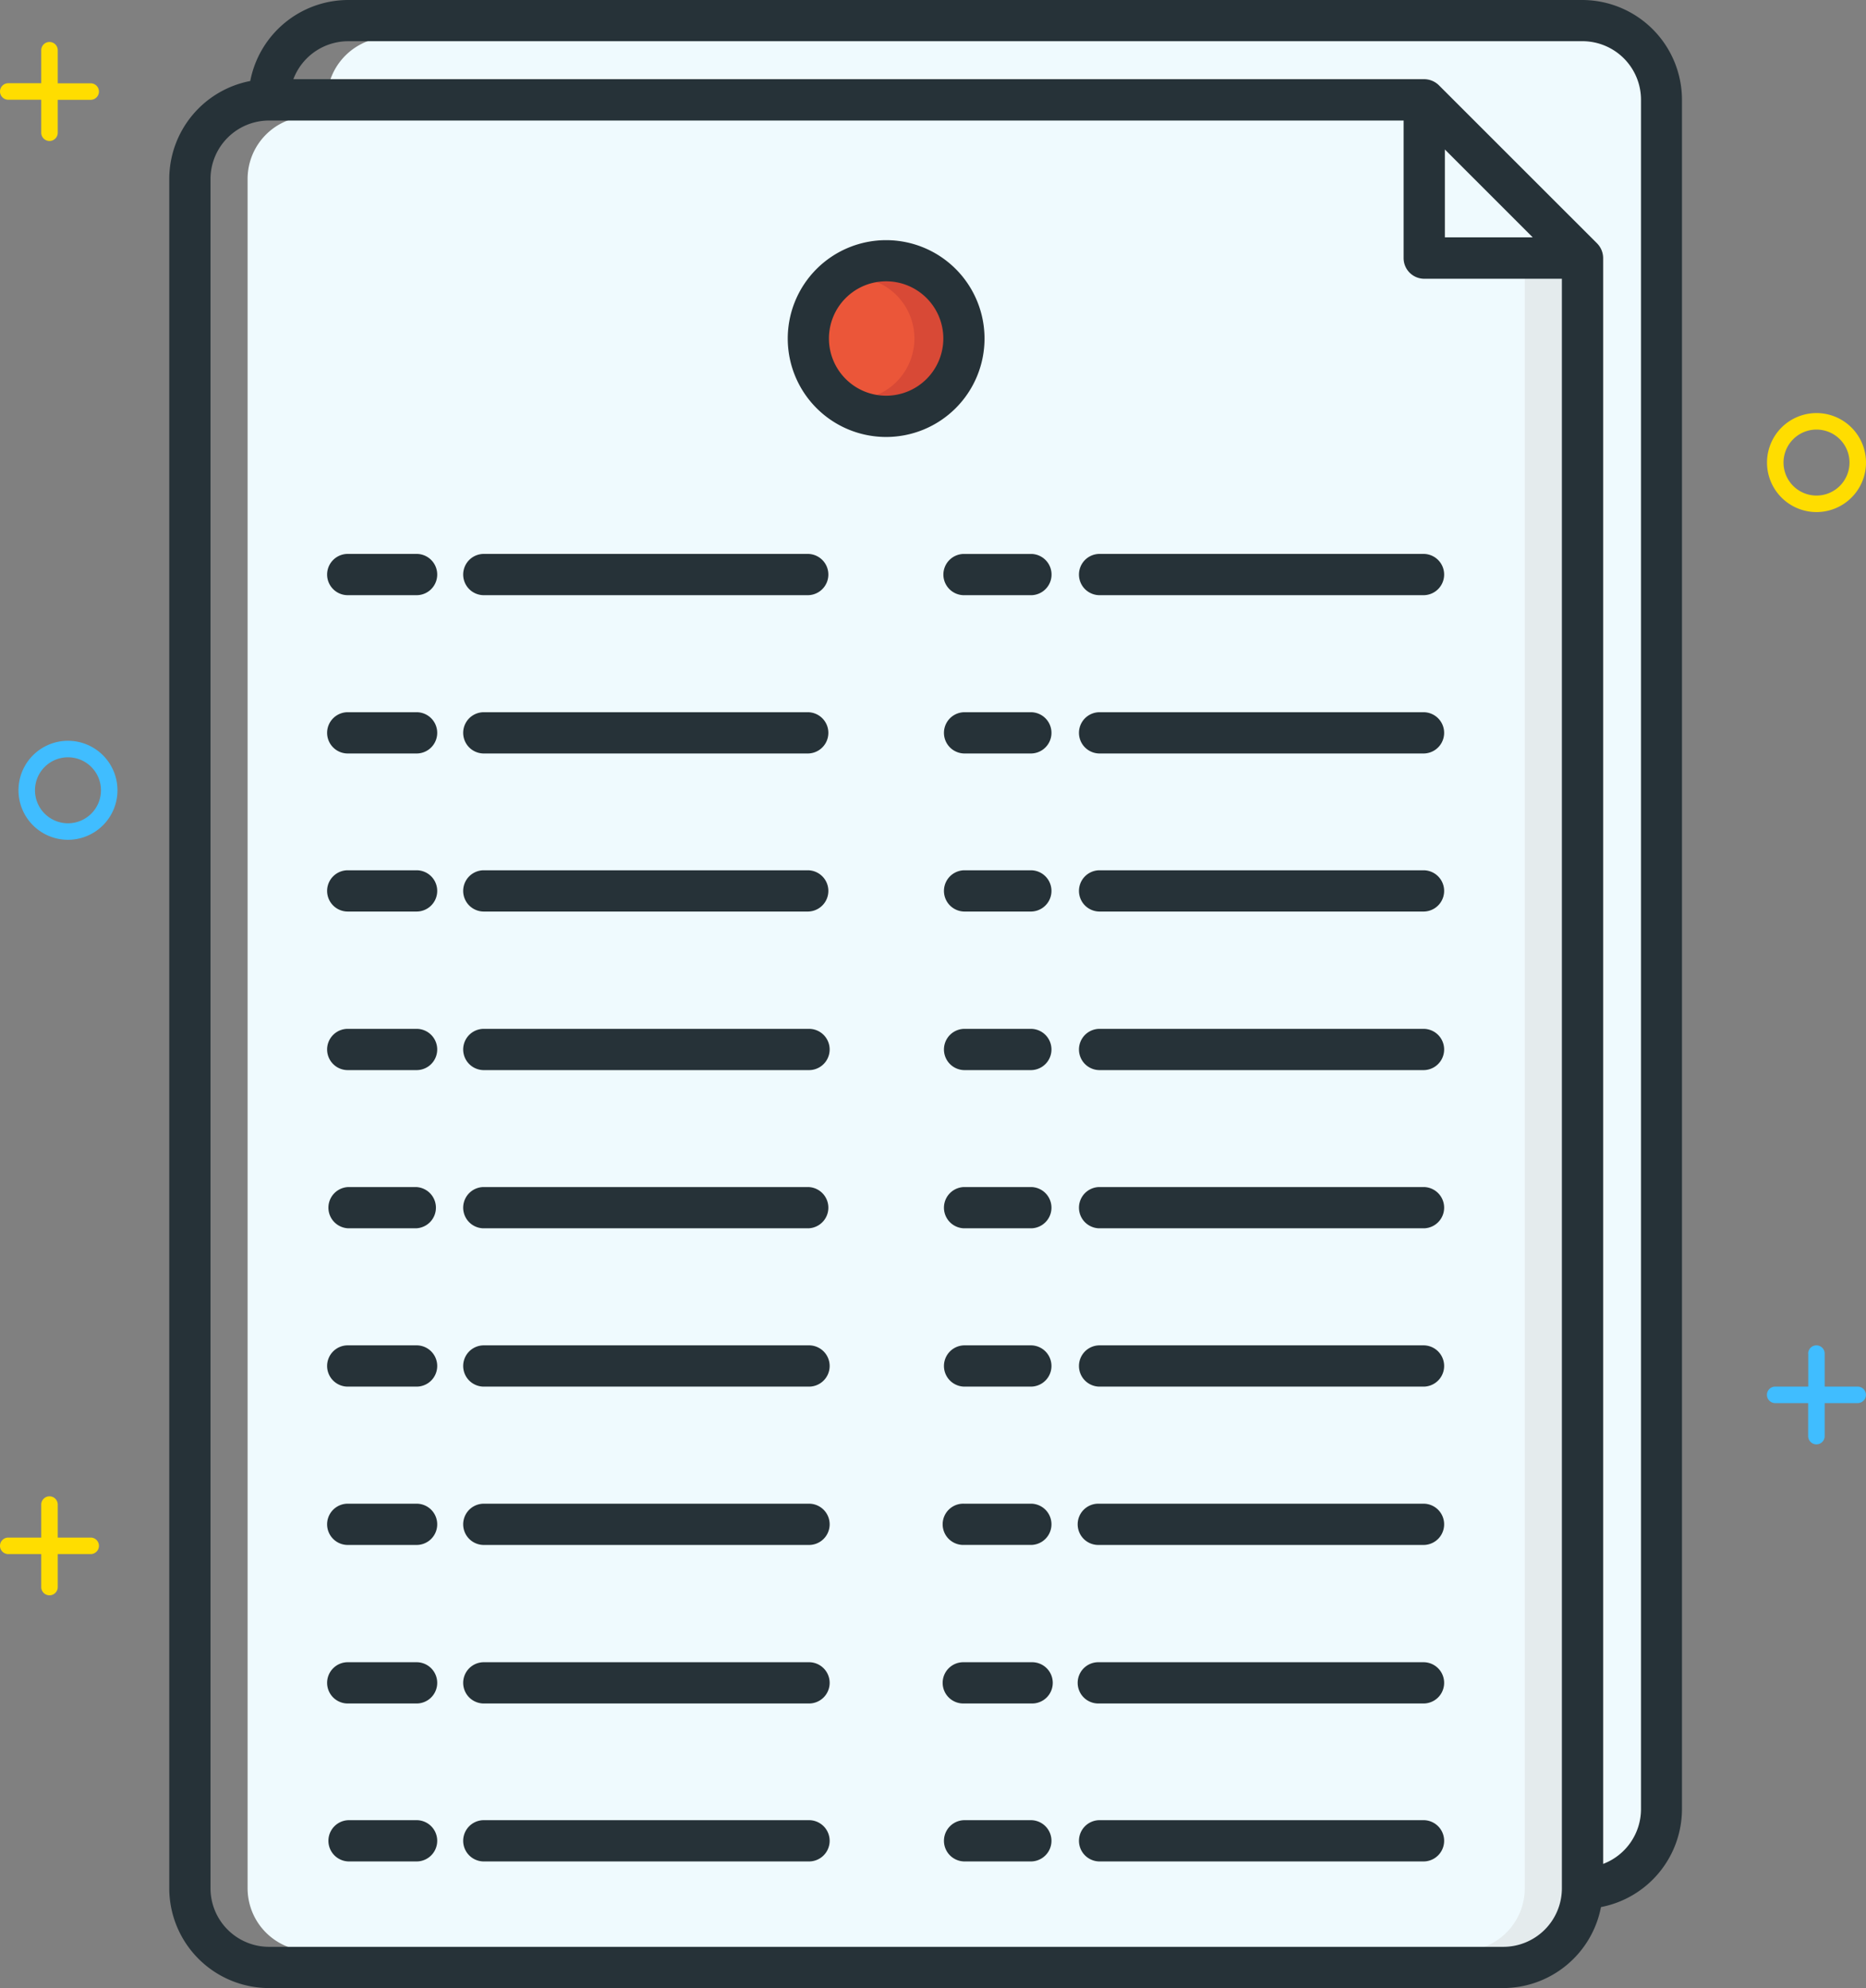
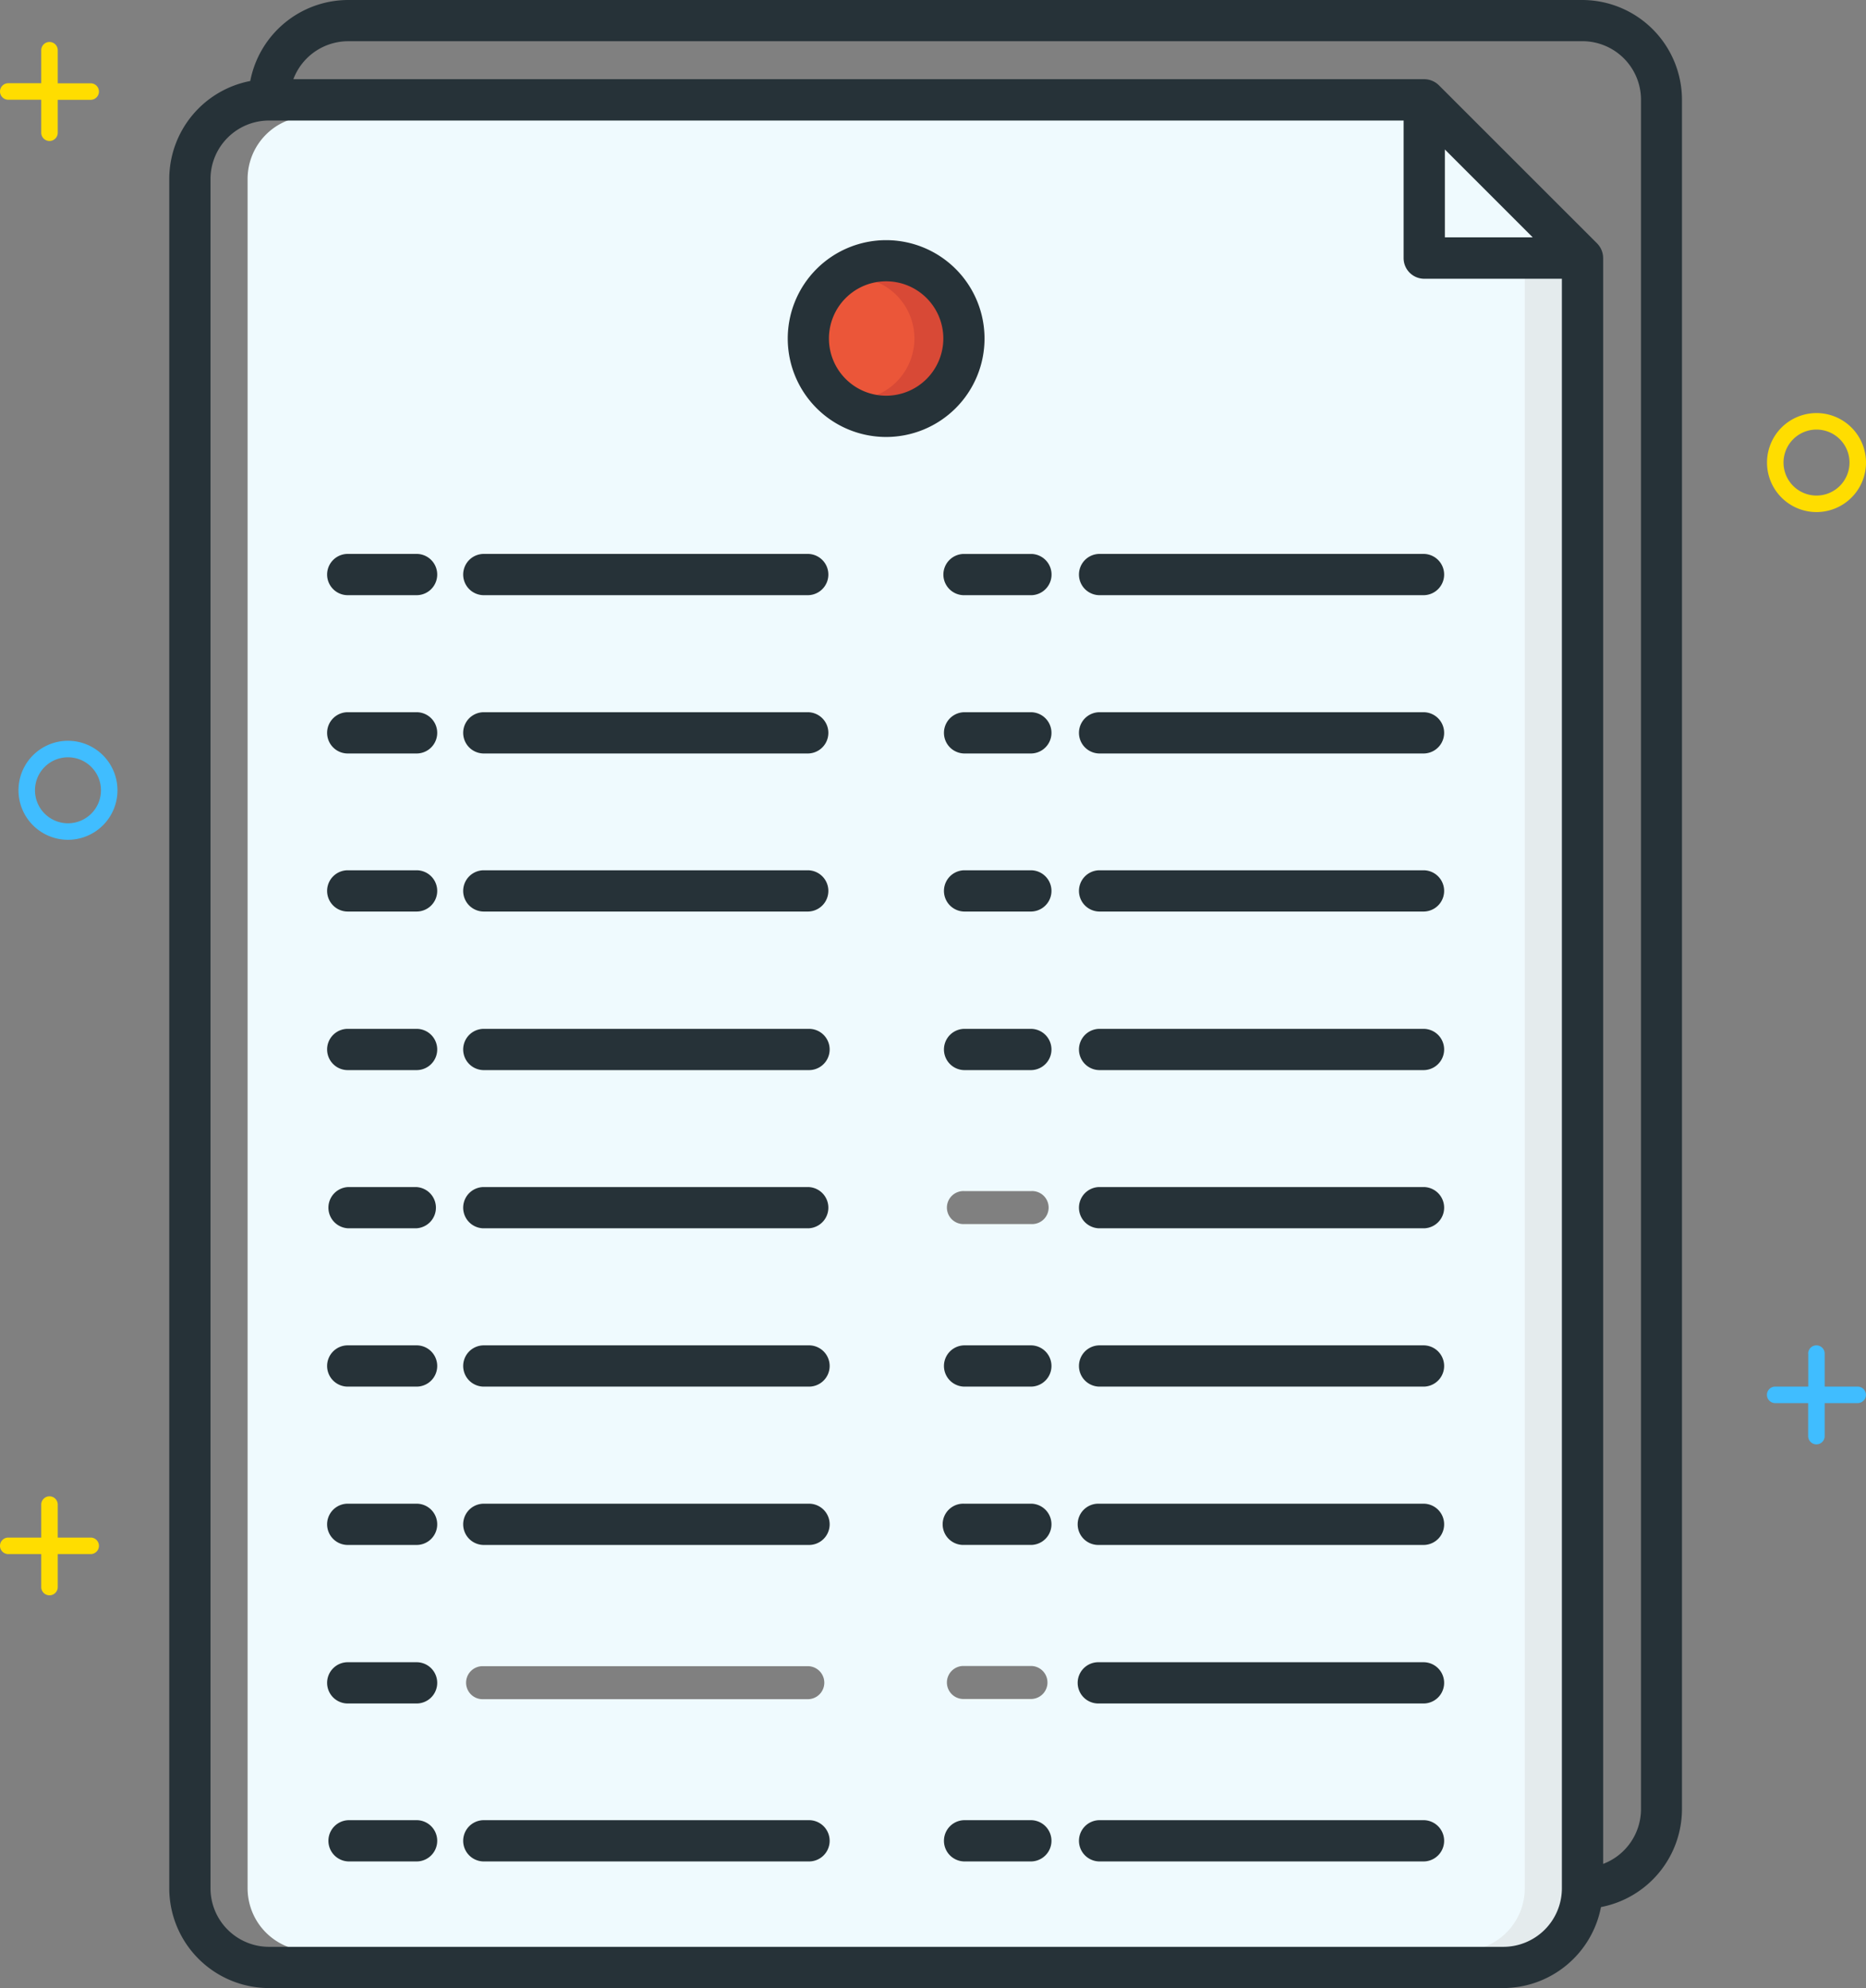
<svg xmlns="http://www.w3.org/2000/svg" width="91.357" height="97.317" viewBox="0 0 91.357 97.317">
  <rect x="0" y="0" width="91.357" height="97.317" fill="#808080" stroke="none" />
  <g id="_2620512_employee_seeker_job_list_unemployee_work" data-name="2620512_employee_seeker_job_list_unemployee_work" transform="translate(-15.76 -7.5)">
    <path id="Caminho_17277" data-name="Caminho 17277" d="M48.845,111.4h58.4a3.069,3.069,0,0,0,3.065-3.065v-79h-6.925a.808.808,0,0,1-.808-.808V21.59H48.845a3.069,3.069,0,0,0-3.065,3.065v83.68A3.069,3.069,0,0,0,48.845,111.4Zm5.161-66.567H50.714a.808.808,0,1,1,0-1.615h3.307a.808.808,0,0,1,0,1.615Zm-3.291,6.134h3.307a.808.808,0,0,1,0,1.615H50.714a.808.808,0,1,1,0-1.615Zm0,7.749h3.307a.808.808,0,1,1,0,1.615H50.714a.808.808,0,1,1,0-1.615Zm0,7.749h3.307a.808.808,0,0,1,0,1.615H50.714a.808.808,0,0,1,0-1.615Zm0,7.749h3.307a.808.808,0,0,1,0,1.615H50.714a.808.808,0,0,1,0-1.615Zm0,7.749h3.307a.808.808,0,1,1,0,1.615H50.714a.808.808,0,1,1,0-1.615Zm0,7.749h3.307a.808.808,0,1,1,0,1.615H50.714a.808.808,0,0,1,0-1.615Zm0,7.749h3.307a.808.808,0,1,1,0,1.615H50.714a.808.808,0,1,1,0-1.615Zm0,7.749h3.307a.808.808,0,0,1,0,1.615H50.714a.808.808,0,0,1,0-1.615ZM73.247,44.841H57.313a.808.808,0,1,1,0-1.615H73.235a.808.808,0,0,1,0,1.615ZM57.313,50.967H73.235a.808.808,0,0,1,0,1.615H57.313a.808.808,0,0,1,0-1.615Zm0,7.749H73.235a.808.808,0,0,1,0,1.615H57.313a.808.808,0,1,1,0-1.615Zm0,7.749H73.235a.808.808,0,0,1,0,1.615H57.313a.808.808,0,0,1,0-1.615Zm0,7.749H73.235a.808.808,0,0,1,0,1.615H57.313a.808.808,0,0,1,0-1.615Zm0,7.749H73.235a.808.808,0,0,1,0,1.615H57.313a.808.808,0,1,1,0-1.615Zm0,7.749H73.235a.808.808,0,0,1,0,1.615H57.313a.808.808,0,0,1,0-1.615Zm0,7.749H73.235a.808.808,0,0,1,0,1.615H57.313a.808.808,0,1,1,0-1.615Zm0,7.749H73.235a.808.808,0,0,1,0,1.615H57.313a.808.808,0,0,1,0-1.615ZM72.427,32.468A4.615,4.615,0,1,1,77.043,37.1a4.615,4.615,0,0,1-4.615-4.632ZM80.854,105.2h3.307a.808.808,0,1,1,0,1.615H80.854a.808.808,0,1,1,0-1.615Zm3.307-6.134H80.854a.808.808,0,1,1,0-1.615h3.307a.808.808,0,0,1,0,1.615Zm0-7.749H80.854a.808.808,0,1,1,0-1.615h3.307a.808.808,0,1,1,0,1.615Zm0-7.749H80.854a.808.808,0,1,1,0-1.615h3.307a.808.808,0,0,1,0,1.615Zm0-7.749H80.854a.808.808,0,1,1,0-1.615h3.307a.808.808,0,1,1,0,1.615Zm0-7.749H80.854a.808.808,0,1,1,0-1.615h3.307a.808.808,0,1,1,0,1.615Zm0-7.749H80.854a.808.808,0,1,1,0-1.615h3.307a.808.808,0,1,1,0,1.615Zm0-7.749H80.854a.808.808,0,1,1,0-1.615h3.307a.808.808,0,0,1,0,1.615Zm0-7.749H80.854a.808.808,0,1,1,0-1.615h3.307a.808.808,0,1,1,0,1.615Zm19.229,0H87.461a.808.808,0,1,1,0-1.615h15.922a.808.808,0,0,1,0,1.615Zm-15.93,6.142h15.922a.808.808,0,0,1,0,1.615H87.461a.808.808,0,1,1,0-1.615Zm0,7.749h15.922a.808.808,0,1,1,0,1.615H87.461a.808.808,0,1,1,0-1.615Zm0,7.749h15.922a.808.808,0,0,1,0,1.615H87.461a.808.808,0,0,1,0-1.615Zm0,7.749h15.922a.808.808,0,0,1,0,1.615H87.461a.808.808,0,0,1,0-1.615Zm0,7.749h15.922a.808.808,0,1,1,0,1.615H87.461a.808.808,0,1,1,0-1.615Zm0,7.749h15.922a.808.808,0,1,1,0,1.615H87.461a.808.808,0,0,1,0-1.615Zm0,7.749h15.922a.808.808,0,1,1,0,1.615H87.461a.808.808,0,1,1,0-1.615Zm0,7.749h15.922a.808.808,0,0,1,0,1.615H87.461a.808.808,0,0,1,0-1.615Z" transform="translate(-17.898 -8.4)" fill="#effafe" />
    <path id="Caminho_17278" data-name="Caminho 17278" d="M196.081,40.78v79A3.069,3.069,0,0,1,193,122.841h2.019a3.069,3.069,0,0,0,3.065-3.065v-79Z" transform="translate(-105.67 -19.841)" fill="#e4ebed" />
    <path id="Caminho_17279" data-name="Caminho 17279" d="M195.431,29.411,190.44,24.42v4.991Z" transform="translate(-104.143 -10.088)" fill="#effafe" />
-     <path id="Caminho_17280" data-name="Caminho 17280" d="M109.413,14.273l.036-.2h0l-.032.2a.921.921,0,0,1,.4.222l7.741,7.749a.856.856,0,0,1,.238.569v78.9l.275-.1a3.085,3.085,0,0,0,1.987-2.871V15.065A3.069,3.069,0,0,0,117.008,12h-58.4a3.085,3.085,0,0,0-2.871,1.987l-.1.275h53.629a.808.808,0,0,1,.153.012Z" transform="translate(-23.77 -2.683)" fill="#effafe" />
    <circle id="Elipse_164" data-name="Elipse 164" cx="3" cy="3" r="3" transform="translate(56.144 21.068)" fill="#eb5639" />
    <path id="Caminho_17281" data-name="Caminho 17281" d="M122.008,41.1a2.988,2.988,0,0,0-.808.113,3,3,0,0,1,0,5.778,3,3,0,1,0,.808-5.892Z" transform="translate(-62.863 -20.032)" fill="#d84936" />
    <path id="Caminho_17282" data-name="Caminho 17282" d="M41.162,104.817h60.421a4.89,4.89,0,0,0,4.793-3.965,4.89,4.89,0,0,0,3.965-4.793V12.382a4.89,4.89,0,0,0-4.87-4.882H45.051a4.89,4.89,0,0,0-4.805,3.965,4.89,4.89,0,0,0-3.965,4.793V99.935A4.89,4.89,0,0,0,41.162,104.817Zm3.889-95.3h60.421a2.867,2.867,0,0,1,2.863,2.863V96.058a2.871,2.871,0,0,1-1.853,2.681V20.131a1.03,1.03,0,0,0-.295-.715l-7.749-7.745a1.042,1.042,0,0,0-.715-.295H42.357a2.871,2.871,0,0,1,2.693-1.858Zm57.982,9.6h-4.3v-4.3ZM38.3,16.259A2.867,2.867,0,0,1,41.162,13.4H96.713v6.735a1.01,1.01,0,0,0,1.01,1.01h6.739V99.935a2.867,2.867,0,0,1-2.879,2.863H41.162A2.867,2.867,0,0,1,38.3,99.935Z" transform="translate(-12.234 0)" fill="#263238" />
    <path id="Caminho_17283" data-name="Caminho 17283" d="M116.087,46.245a4.817,4.817,0,1,0-4.817-4.817A4.817,4.817,0,0,0,116.087,46.245Zm0-7.62a2.8,2.8,0,1,1-2.8,2.8A2.8,2.8,0,0,1,116.087,38.625Z" transform="translate(-56.943 -17.355)" fill="#263238" />
    <path id="Caminho_17284" data-name="Caminho 17284" d="M147.51,76.669h15.922a1.01,1.01,0,0,0,0-2.019H147.51a1.01,1.01,0,0,0,0,2.019Z" transform="translate(-77.947 -40.035)" fill="#263238" />
    <path id="Caminho_17285" data-name="Caminho 17285" d="M130.14,75.66a1.01,1.01,0,0,0,1.01,1.01h3.307a1.01,1.01,0,0,0,0-2.019H131.15A1.01,1.01,0,0,0,130.14,75.66Z" transform="translate(-68.193 -40.035)" fill="#263238" />
    <path id="Caminho_17286" data-name="Caminho 17286" d="M147.51,95.859h15.922a1.01,1.01,0,0,0,0-2.019H147.51a1.01,1.01,0,0,0,0,2.019Z" transform="translate(-77.947 -51.476)" fill="#263238" />
    <path id="Caminho_17287" data-name="Caminho 17287" d="M134.447,93.84H131.14a1.01,1.01,0,0,0,0,2.019h3.307a1.01,1.01,0,0,0,0-2.019Z" transform="translate(-68.187 -51.476)" fill="#263238" />
    <path id="Caminho_17288" data-name="Caminho 17288" d="M147.51,115.019h15.922a1.01,1.01,0,0,0,0-2.019H147.51a1.01,1.01,0,0,0,0,2.019Z" transform="translate(-77.947 -62.899)" fill="#263238" />
    <path id="Caminho_17289" data-name="Caminho 17289" d="M134.447,113H131.14a1.01,1.01,0,0,0,0,2.019h3.307a1.01,1.01,0,0,0,0-2.019Z" transform="translate(-68.187 -62.899)" fill="#263238" />
    <path id="Caminho_17290" data-name="Caminho 17290" d="M147.51,134.239h15.922a1.01,1.01,0,0,0,0-2.019H147.51a1.01,1.01,0,0,0,0,2.019Z" transform="translate(-77.947 -74.357)" fill="#263238" />
    <path id="Caminho_17291" data-name="Caminho 17291" d="M134.447,132.22H131.14a1.01,1.01,0,0,0,0,2.019h3.307a1.01,1.01,0,0,0,0-2.019Z" transform="translate(-68.187 -74.357)" fill="#263238" />
    <path id="Caminho_17292" data-name="Caminho 17292" d="M147.51,153.419h15.922a1.01,1.01,0,0,0,0-2.019H147.51a1.01,1.01,0,0,0,0,2.019Z" transform="translate(-77.947 -85.793)" fill="#263238" />
-     <path id="Caminho_17293" data-name="Caminho 17293" d="M134.447,151.4H131.14a1.01,1.01,0,0,0,0,2.019h3.307a1.01,1.01,0,0,0,0-2.019Z" transform="translate(-68.187 -85.793)" fill="#263238" />
    <path id="Caminho_17294" data-name="Caminho 17294" d="M147.51,172.609h15.922a1.01,1.01,0,0,0,0-2.019H147.51a1.01,1.01,0,0,0,0,2.019Z" transform="translate(-77.947 -97.234)" fill="#263238" />
    <path id="Caminho_17295" data-name="Caminho 17295" d="M134.447,170.59H131.14a1.01,1.01,0,0,0,0,2.019h3.307a1.01,1.01,0,0,0,0-2.019Z" transform="translate(-68.187 -97.234)" fill="#263238" />
    <path id="Caminho_17296" data-name="Caminho 17296" d="M147.51,191.8h15.922a1.01,1.01,0,0,0,0-2.019H147.51a1.01,1.01,0,1,0,0,2.019Z" transform="translate(-77.947 -108.674)" fill="#263238" />
    <path id="Caminho_17297" data-name="Caminho 17297" d="M134.447,189.78H131.14a1.01,1.01,0,1,0,0,2.019h3.307a1.01,1.01,0,0,0,0-2.019Z" transform="translate(-68.187 -108.674)" fill="#263238" />
    <path id="Caminho_17298" data-name="Caminho 17298" d="M147.51,211.019h15.922a1.01,1.01,0,0,0,0-2.019H147.51a1.01,1.01,0,1,0,0,2.019Z" transform="translate(-77.947 -120.133)" fill="#263238" />
-     <path id="Caminho_17299" data-name="Caminho 17299" d="M134.447,209H131.14a1.01,1.01,0,1,0,0,2.019h3.307a1.01,1.01,0,1,0,0-2.019Z" transform="translate(-68.187 -120.133)" fill="#263238" />
    <path id="Caminho_17300" data-name="Caminho 17300" d="M147.51,230.169h15.922a1.01,1.01,0,0,0,0-2.019H147.51a1.01,1.01,0,0,0,0,2.019Z" transform="translate(-77.947 -131.551)" fill="#263238" />
    <path id="Caminho_17301" data-name="Caminho 17301" d="M134.447,228.15H131.14a1.01,1.01,0,0,0,0,2.019h3.307a1.01,1.01,0,0,0,0-2.019Z" transform="translate(-68.187 -131.551)" fill="#263238" />
    <path id="Caminho_17302" data-name="Caminho 17302" d="M72.85,76.669H88.772a1.01,1.01,0,0,0,0-2.019H72.85a1.01,1.01,0,0,0,0,2.019Z" transform="translate(-33.435 -40.035)" fill="#263238" />
    <path id="Caminho_17303" data-name="Caminho 17303" d="M56.51,76.669h3.307a1.01,1.01,0,1,0,0-2.019H56.51a1.01,1.01,0,1,0,0,2.019Z" transform="translate(-23.693 -40.035)" fill="#263238" />
    <path id="Caminho_17304" data-name="Caminho 17304" d="M72.85,95.859H88.772a1.01,1.01,0,0,0,0-2.019H72.85a1.01,1.01,0,0,0,0,2.019Z" transform="translate(-33.435 -51.476)" fill="#263238" />
    <path id="Caminho_17305" data-name="Caminho 17305" d="M56.51,95.859h3.307a1.01,1.01,0,1,0,0-2.019H56.51a1.01,1.01,0,1,0,0,2.019Z" transform="translate(-23.693 -51.476)" fill="#263238" />
    <path id="Caminho_17306" data-name="Caminho 17306" d="M72.85,115.019H88.772a1.01,1.01,0,0,0,0-2.019H72.85a1.01,1.01,0,0,0,0,2.019Z" transform="translate(-33.435 -62.899)" fill="#263238" />
    <path id="Caminho_17307" data-name="Caminho 17307" d="M56.51,115.019h3.307a1.01,1.01,0,1,0,0-2.019H56.51a1.01,1.01,0,1,0,0,2.019Z" transform="translate(-23.693 -62.899)" fill="#263238" />
    <path id="Caminho_17308" data-name="Caminho 17308" d="M72.85,134.239H88.772a1.01,1.01,0,1,0,0-2.019H72.85a1.01,1.01,0,0,0,0,2.019Z" transform="translate(-33.435 -74.357)" fill="#263238" />
    <path id="Caminho_17309" data-name="Caminho 17309" d="M56.51,134.239h3.307a1.01,1.01,0,1,0,0-2.019H56.51a1.01,1.01,0,1,0,0,2.019Z" transform="translate(-23.693 -74.357)" fill="#263238" />
    <path id="Caminho_17310" data-name="Caminho 17310" d="M72.85,153.419H88.772a1.01,1.01,0,0,0,0-2.019H72.85a1.01,1.01,0,0,0,0,2.019Z" transform="translate(-33.435 -85.793)" fill="#263238" />
    <path id="Caminho_17311" data-name="Caminho 17311" d="M56.51,153.419h3.307a1.01,1.01,0,0,0,0-2.019H56.51a1.01,1.01,0,0,0,0,2.019Z" transform="translate(-23.693 -85.793)" fill="#263238" />
    <path id="Caminho_17312" data-name="Caminho 17312" d="M72.85,172.609H88.772a1.01,1.01,0,1,0,0-2.019H72.85a1.01,1.01,0,0,0,0,2.019Z" transform="translate(-33.435 -97.234)" fill="#263238" />
    <path id="Caminho_17313" data-name="Caminho 17313" d="M56.51,172.609h3.307a1.01,1.01,0,1,0,0-2.019H56.51a1.01,1.01,0,1,0,0,2.019Z" transform="translate(-23.693 -97.234)" fill="#263238" />
    <path id="Caminho_17314" data-name="Caminho 17314" d="M72.85,191.8H88.772a1.01,1.01,0,1,0,0-2.019H72.85a1.01,1.01,0,0,0,0,2.019Z" transform="translate(-33.435 -108.674)" fill="#263238" />
    <path id="Caminho_17315" data-name="Caminho 17315" d="M56.51,191.8h3.307a1.01,1.01,0,1,0,0-2.019H56.51a1.01,1.01,0,1,0,0,2.019Z" transform="translate(-23.693 -108.674)" fill="#263238" />
-     <path id="Caminho_17316" data-name="Caminho 17316" d="M72.85,211.019H88.772a1.01,1.01,0,1,0,0-2.019H72.85a1.01,1.01,0,0,0,0,2.019Z" transform="translate(-33.435 -120.133)" fill="#263238" />
    <path id="Caminho_17317" data-name="Caminho 17317" d="M56.51,211.019h3.307a1.01,1.01,0,1,0,0-2.019H56.51a1.01,1.01,0,1,0,0,2.019Z" transform="translate(-23.693 -120.133)" fill="#263238" />
-     <path id="Caminho_17318" data-name="Caminho 17318" d="M72.85,230.169H88.772a1.01,1.01,0,1,0,0-2.019H72.85a1.01,1.01,0,0,0,0,2.019Z" transform="translate(-33.435 -131.551)" fill="#263238" />
+     <path id="Caminho_17318" data-name="Caminho 17318" d="M72.85,230.169H88.772a1.01,1.01,0,1,0,0-2.019H72.85a1.01,1.01,0,0,0,0,2.019" transform="translate(-33.435 -131.551)" fill="#263238" />
    <path id="Caminho_17319" data-name="Caminho 17319" d="M56.51,230.169h3.307a1.01,1.01,0,1,0,0-2.019H56.51a1.01,1.01,0,0,0,0,2.019Z" transform="translate(-23.693 -131.551)" fill="#263238" />
    <path id="Caminho_17320" data-name="Caminho 17320" d="M17.779,13v1.615H16.164a.4.4,0,0,0,0,.808h1.615v1.615a.4.4,0,1,0,.808,0V15.427H20.2a.4.4,0,1,0,0-.808H18.587V13a.4.4,0,0,0-.808,0Z" transform="translate(0 -3.041)" fill="#fd0" />
    <path id="Caminho_17321" data-name="Caminho 17321" d="M232.019,170.994v1.615H230.4a.4.4,0,0,0,0,.808h1.615v1.615a.4.4,0,0,0,.808,0v-1.615h1.615a.4.4,0,0,0,0-.808h-1.615v-1.615a.4.4,0,0,0-.808,0Z" transform="translate(-127.729 -97.234)" fill="#40bdff" />
    <path id="Caminho_17322" data-name="Caminho 17322" d="M17.779,189.3v1.615H16.164a.4.4,0,0,0,0,.808h1.615v1.615a.4.4,0,0,0,.808,0v-1.615H20.2a.4.4,0,0,0,0-.808H18.587V189.3a.4.4,0,0,0-.808,0Z" transform="translate(0 -108.15)" fill="#fd0" />
    <path id="Caminho_17323" data-name="Caminho 17323" d="M22.846,99.723A2.423,2.423,0,1,1,20.423,97.3,2.423,2.423,0,0,1,22.846,99.723Zm-4.038,0a1.615,1.615,0,1,0,1.615-1.615A1.615,1.615,0,0,0,18.808,99.723Z" transform="translate(-1.335 -53.538)" fill="#40bdff" />
    <path id="Caminho_17324" data-name="Caminho 17324" d="M234.846,60a2.423,2.423,0,1,1-2.423-2.423A2.423,2.423,0,0,1,234.846,60Zm-4.038,0a1.615,1.615,0,1,0,1.615-1.615A1.615,1.615,0,0,0,230.808,60Z" transform="translate(-127.729 -29.857)" fill="#fd0" />
  </g>
</svg>